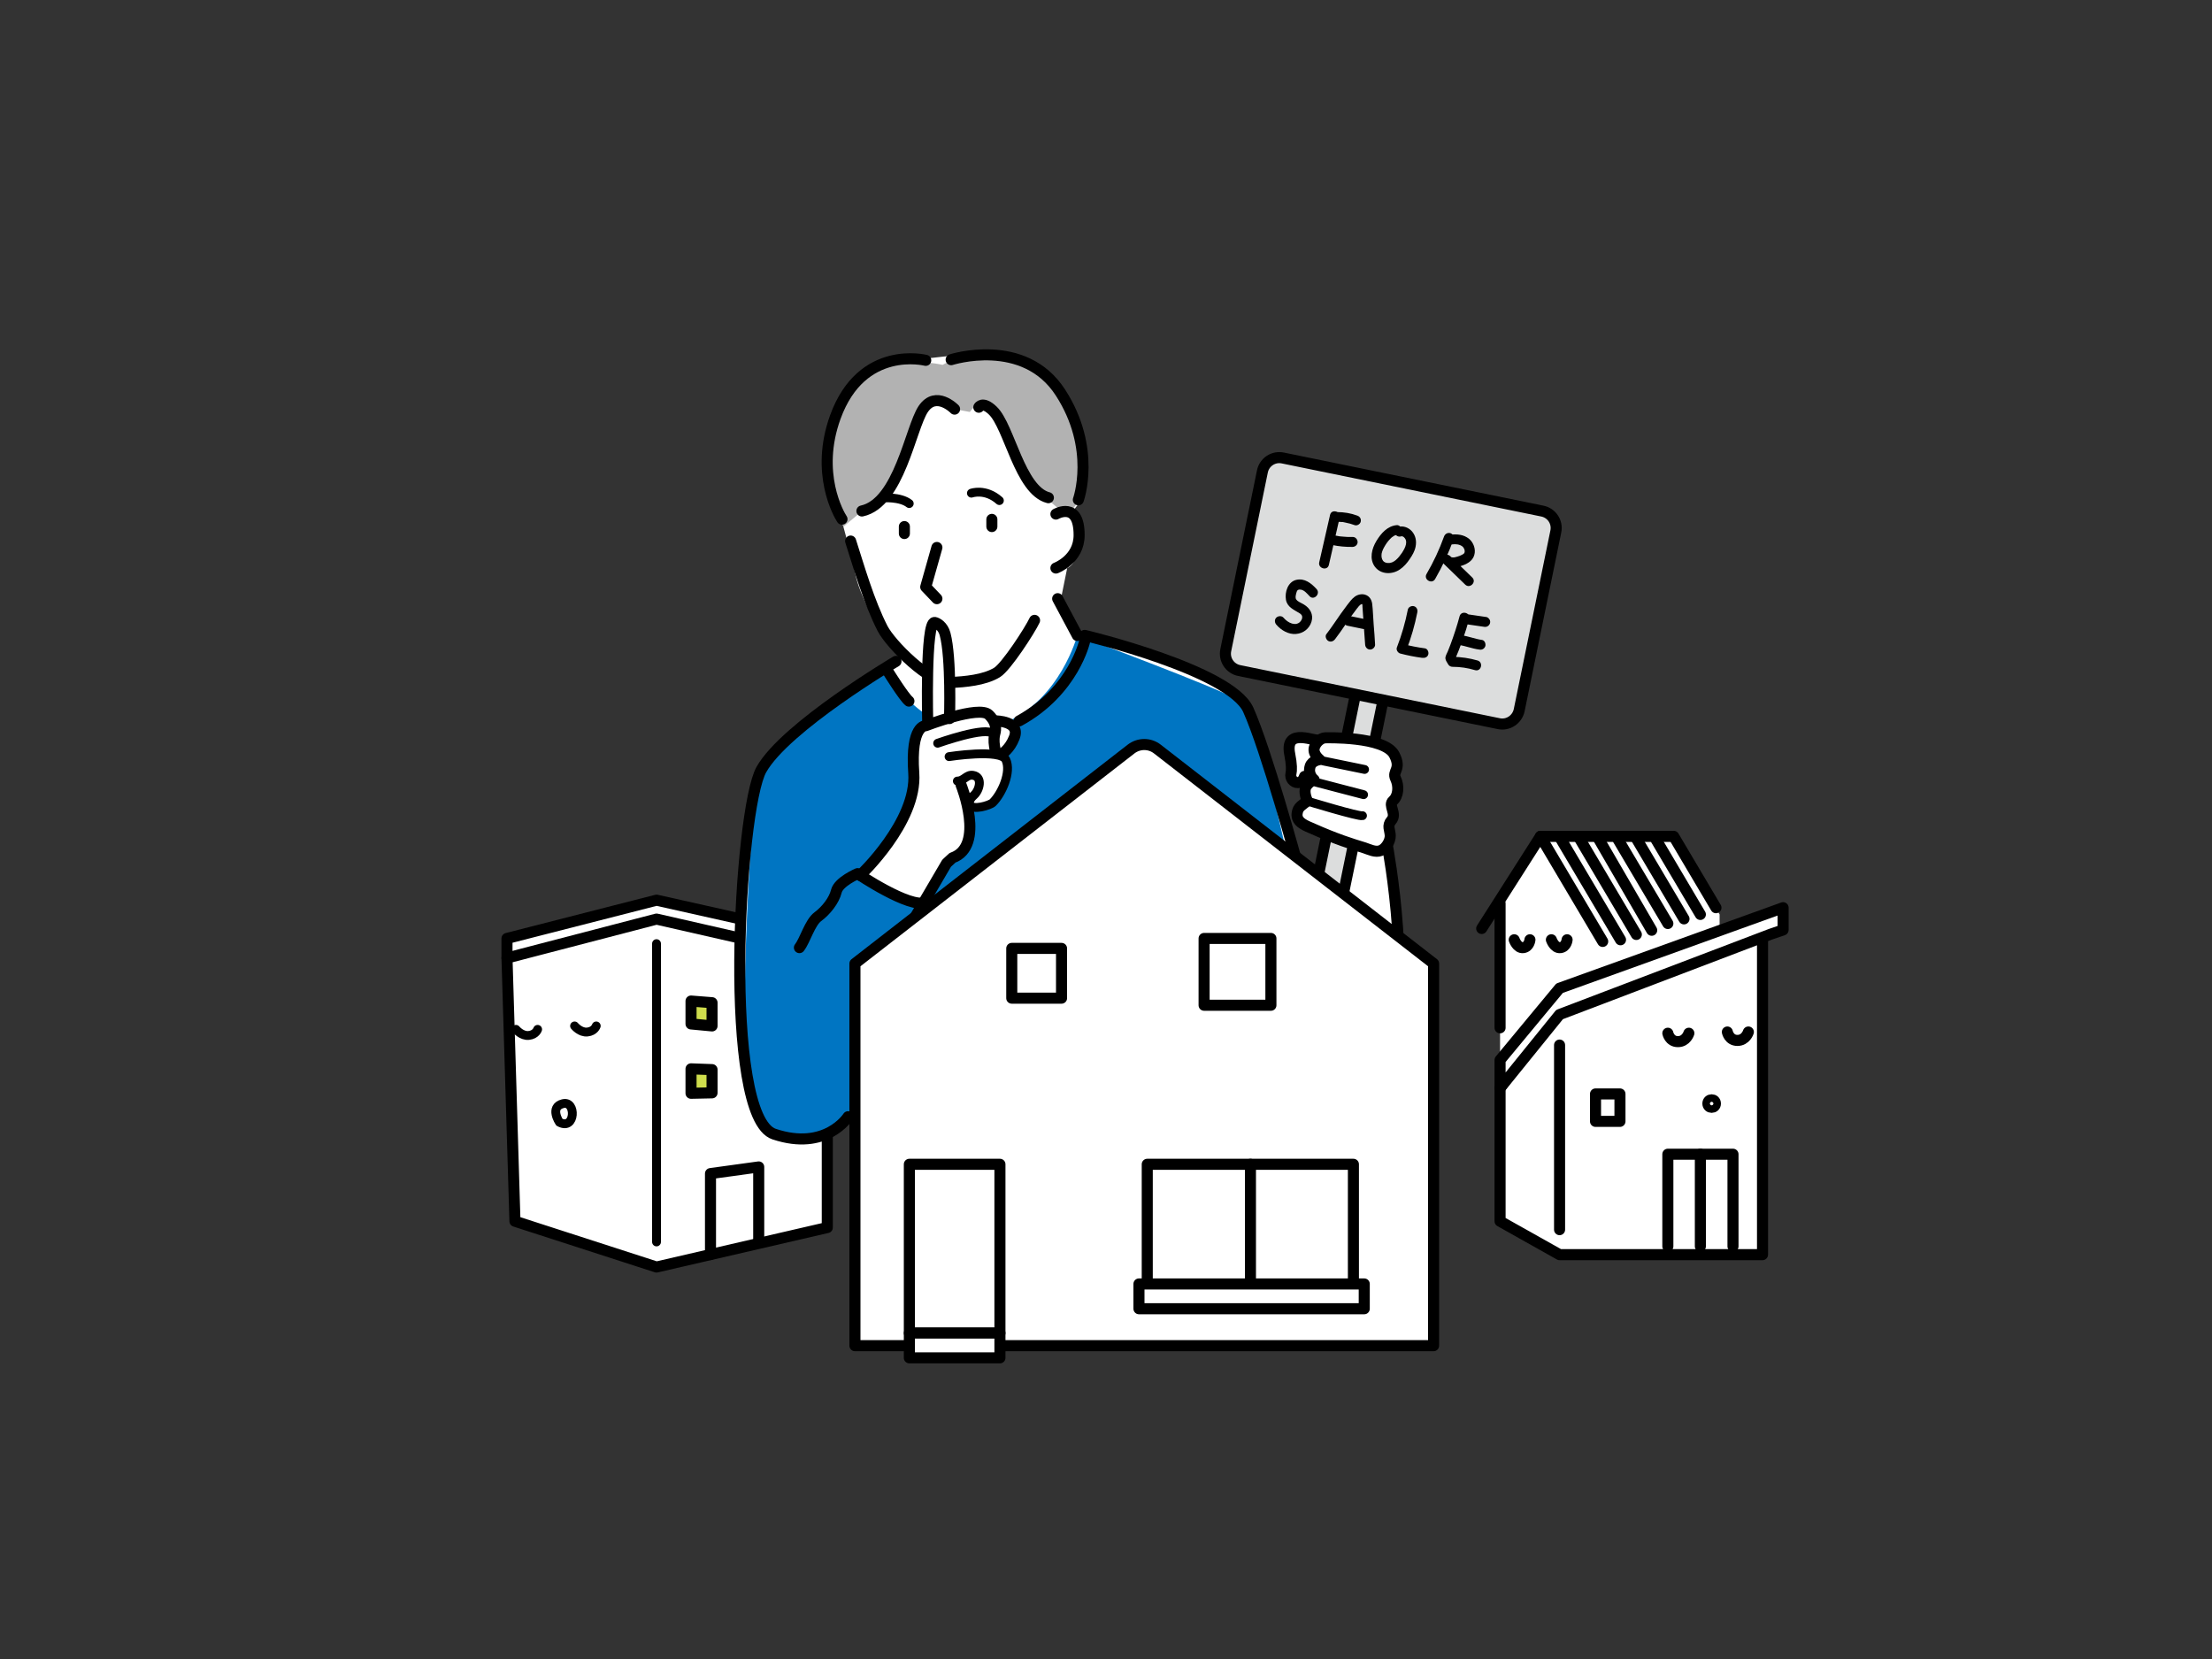
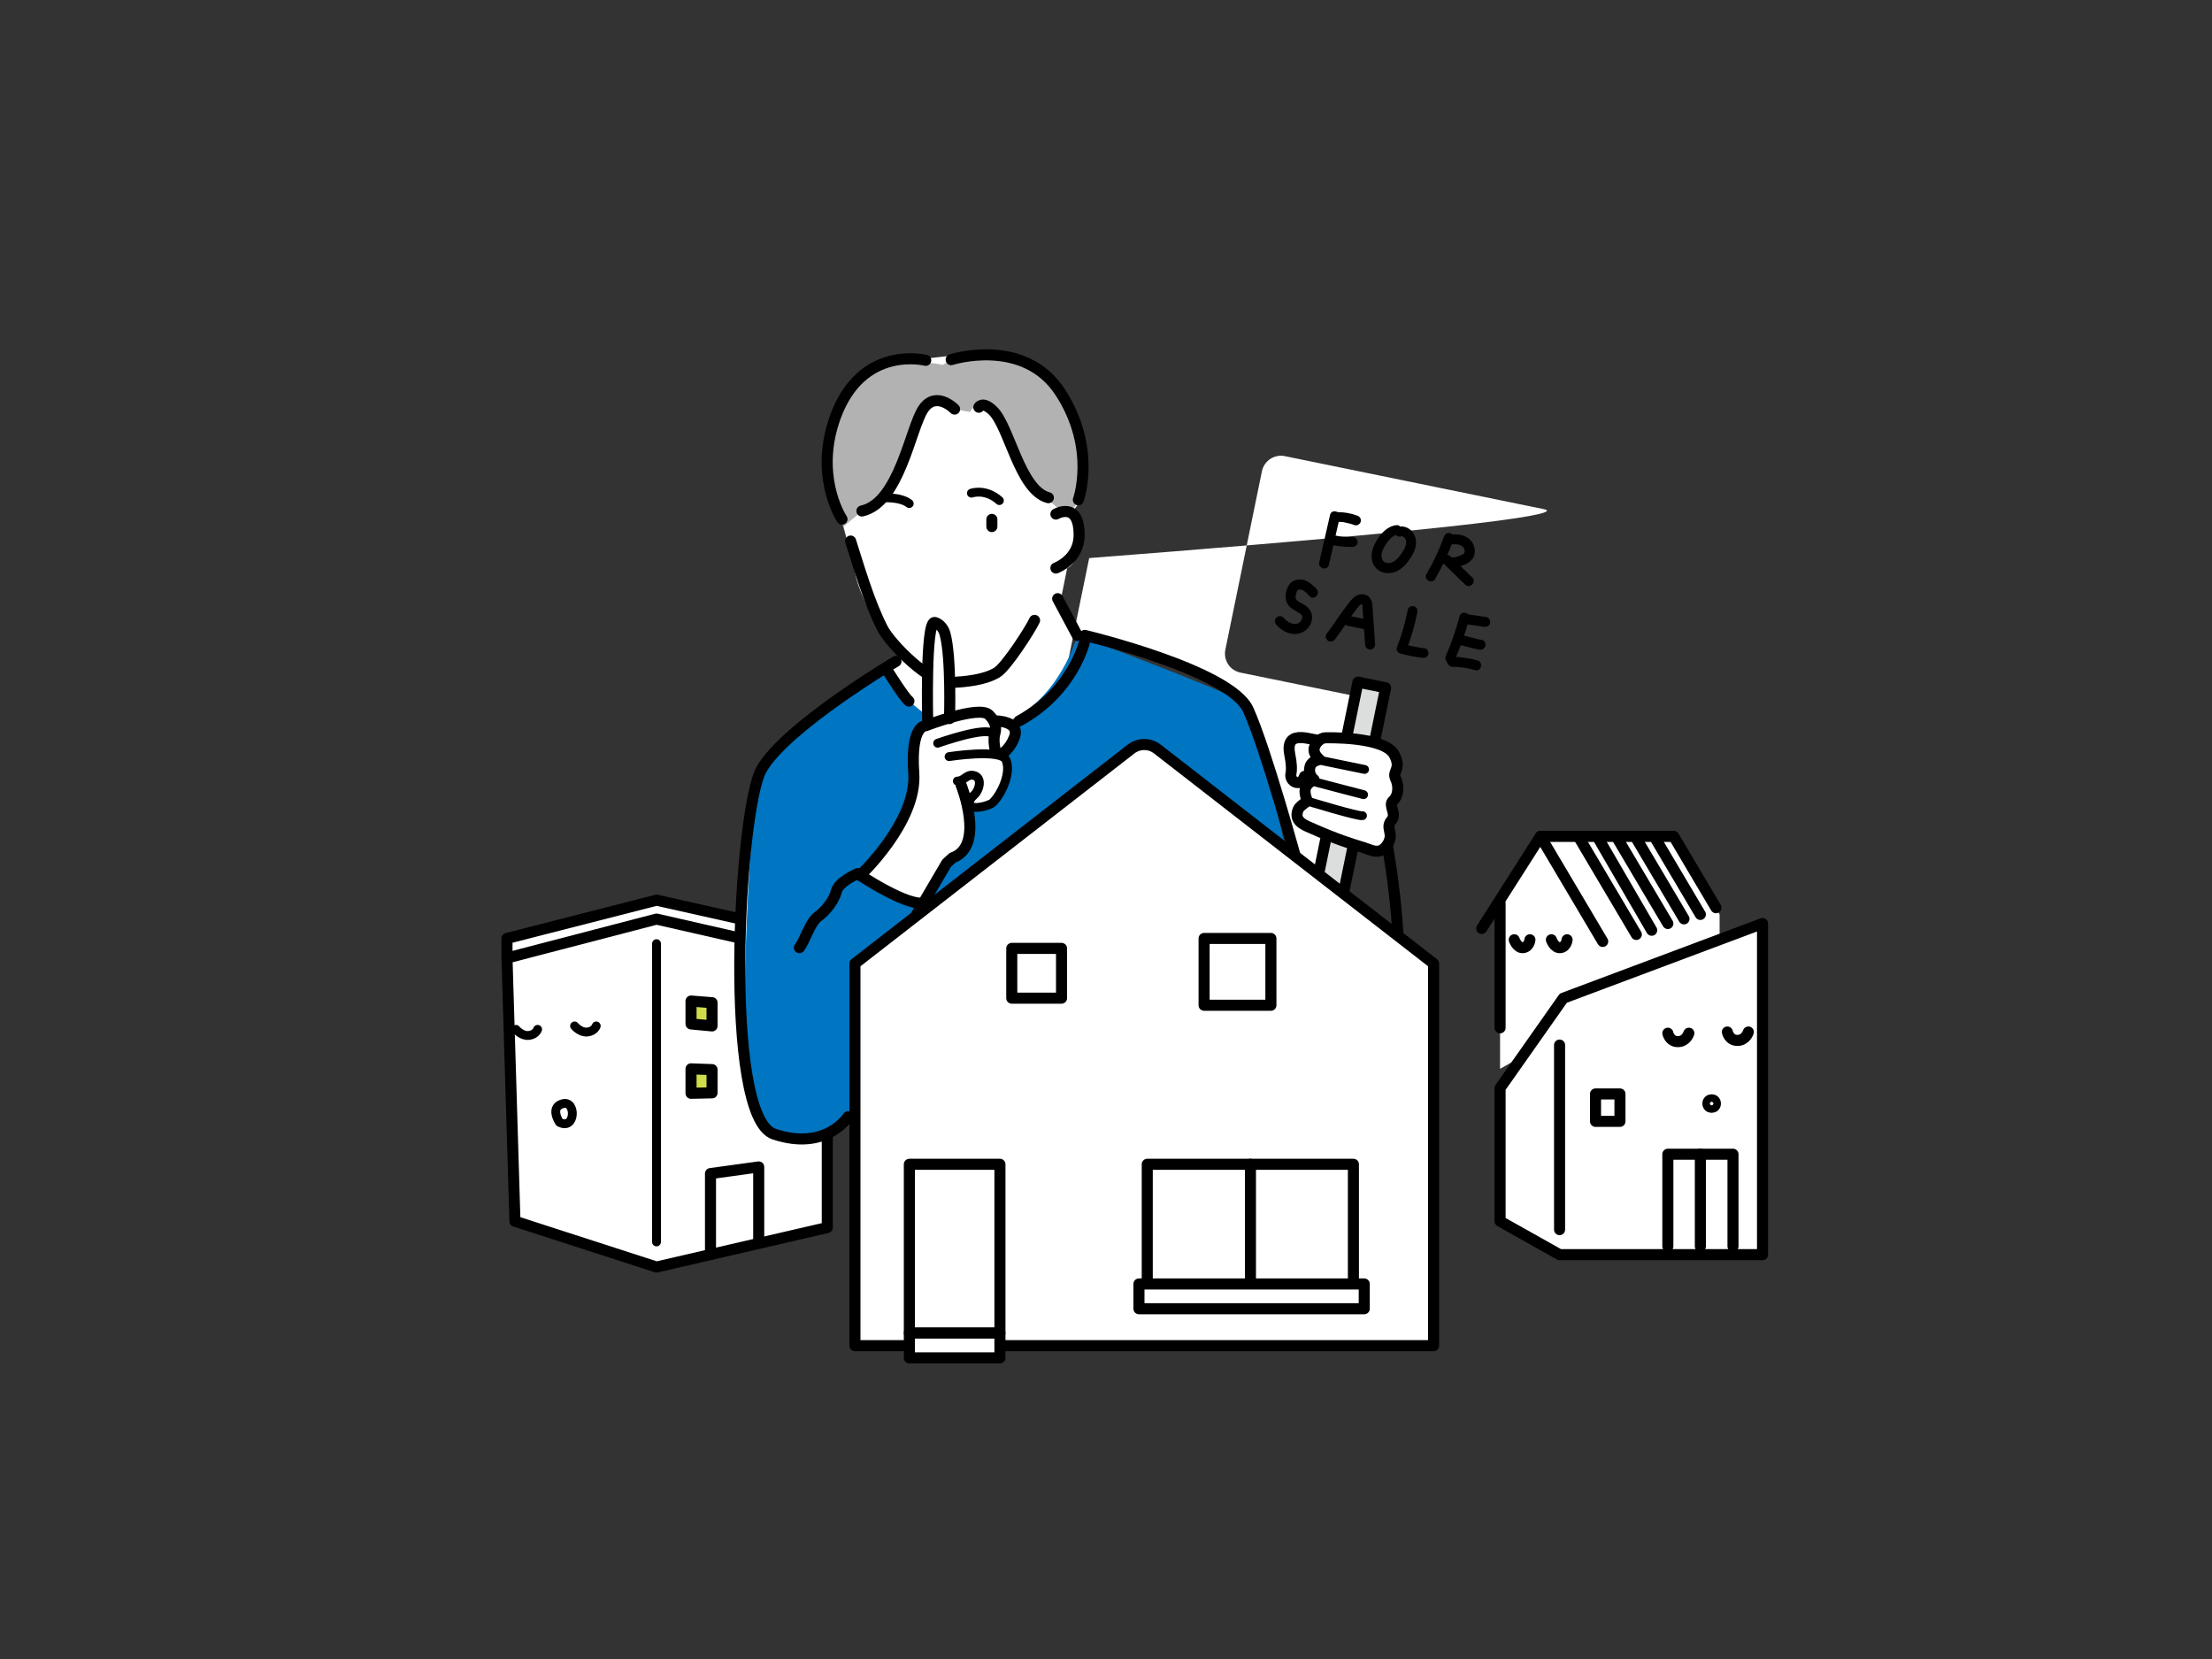
<svg xmlns="http://www.w3.org/2000/svg" version="1.1" id="レイヤー_1" x="0px" y="0px" viewBox="0 0 200 150" style="enable-background:new 0 0 200 150;" xml:space="preserve">
  <rect x="0" y="0" width="200" height="150" fill="#333333" stroke="none" />
  <style type="text/css">
	.st0{fill:#FFFFFF;stroke:#000000;stroke-linecap:round;stroke-linejoin:round;stroke-miterlimit:10;}
	.st1{fill:none;stroke:#000000;stroke-width:0.8;stroke-linecap:round;stroke-linejoin:round;stroke-miterlimit:10;}
	.st2{fill:#CFDD4C;stroke:#000000;stroke-linecap:round;stroke-linejoin:round;stroke-miterlimit:10;}
	.st3{fill:none;stroke:#000000;stroke-linecap:round;stroke-linejoin:round;stroke-miterlimit:10;}
	.st4{fill:#FFFFFF;}
	.st5{fill:#B2B2B2;}
	.st6{fill:#0075C2;}
	.st7{fill:#DCDDDD;stroke:#000000;stroke-linecap:round;stroke-linejoin:round;stroke-miterlimit:10;}
</style>
  <g>
    <g>
      <polyline class="st0" points="45.84,86.62 45.84,84.85 59.36,81.39 74.8,84.85 74.8,86.62   " />
      <polygon class="st0" points="45.84,86.62 59.36,83.1 74.8,86.62 74.8,110.99 59.36,114.56 46.56,110.42   " />
      <line class="st1" x1="59.36" y1="85.32" x2="59.36" y2="112.29" />
      <polygon class="st2" points="62.48,90.51 62.48,92.58 64.38,92.76 64.38,90.66   " />
      <polygon class="st2" points="62.48,96.64 62.48,98.85 64.38,98.81 64.38,96.71   " />
      <polyline class="st3" points="64.24,113.43 64.24,106.11 68.6,105.51 68.6,112.13   " />
      <path class="st1" d="M51.95,92.76c0,0,0.51,0.62,1.16,0.55c0.65-0.07,0.8-0.55,0.8-0.55" />
      <path class="st1" d="M46.65,93.07c0,0,0.51,0.62,1.16,0.55c0.65-0.07,0.8-0.55,0.8-0.55" />
      <path class="st1" d="M50.58,101.47c0,0-0.92-1.37,0.31-1.68C52.12,99.47,52.04,102.24,50.58,101.47z" />
    </g>
    <g>
-       <path class="st4" d="M139.61,46.04l-23.45-4.8c-0.94-0.19-1.86,0.42-2.06,1.36l-3.31,16.15c-0.09,0.46,0,0.92,0.25,1.31    c0.26,0.39,0.65,0.65,1.1,0.75l10.31,2.11l-0.75,3.66c-0.95-0.06-1.68-0.04-1.76-0.04c0,0,0,0,0,0c-0.2,0.01-0.4,0.09-0.58,0.22    c-0.07,0.01-0.33-0.04-0.54-0.08c-0.65-0.14-1.54-0.33-2.01,0.14c-0.29,0.28-0.37,0.74-0.24,1.39c0.19,0.98,0.17,1.47,0.11,1.71    c-0.06,0.25,0.01,0.52,0.18,0.72c0.15,0.19,0.37,0.29,0.6,0.29c0.01,0,0.02,0,0.02,0c0.24-0.01,0.57-0.13,0.76-0.67    c0.03-0.09-0.01-0.18-0.1-0.21l0.21-0.51c-0.04,0.4,0.12,0.72,0.29,0.93c-0.24,0.16-0.62,0.47-0.69,0.88    c-0.06,0.39,0.08,0.82,0.16,1.03c-0.14,0.1-0.38,0.28-0.48,0.38c-0.25,0.22-0.36,0.45-0.41,0.79c-0.11,0.87,0.73,1.22,1.33,1.48    c0.07,0.03,0.14,0.06,0.21,0.09c0.36,0.16,0.73,0.31,1.09,0.46l-1.44,7.01l-1.51-4.53c-0.03-0.1-2.84-10.38-4.45-13.94    c-1.6-3.52-13.66-6.52-14.82-6.8l-1.7-3.19l0.56-2.76c0.38-0.17,1.05-0.74,1.05-2.8c0-1.15-0.25-2.39-0.54-2.36l0.54-0.68    c0.01-0.02,0.08-1.69,0.36-1.25c0.16,0.26,1.19-3.64-2.05-8.79c-3.26-5.18-9.46-3.38-9.5-3.37l-2.53,0.29    c-0.48-0.11-6.01-1.17-8.34,5.23c-1.89,5.19,0.38,9.01,0.61,9.37l0.53,1.96c0.29,0.92,0.49,1.87,0.68,2.79    c0.32,1.57,1.09,3.05,1.92,4.69c0.56,1.09,1.71,2,2.52,3.01c-1.36,0.81-10.9,6.4-12.95,10.04c-1.73,3.06-3.2,24-0.5,31.03    c0.47,1.22,1.05,1.95,1.74,2.18c0.95,0.32,1.79,0.44,2.54,0.44c2.66,0,4.02-1.63,4.3-2.01l42.48-2.36    c0.54,0.69,1.25,1.18,2.16,1.18c0.05,0,0.09,0,0.14,0c1.73-0.09,2.89-2.05,3.79-3.95c2.75-5.82,0.5-18.43,0.29-19.58    c0.17-0.28,0.27-0.59,0.26-0.89c-0.01-0.17-0.04-0.32-0.06-0.45c-0.06-0.31-0.11-0.52,0.12-0.78c0.34-0.39,0.22-0.82,0.12-1.17    c-0.09-0.33-0.12-0.49,0.01-0.61c0.53-0.46,0.64-1.41,0.27-2.21c-0.1-0.22-0.05-0.35,0.03-0.56c0.13-0.33,0.29-0.74-0.14-1.59    c-0.28-0.54-0.96-0.91-1.78-1.15l0.72-3.53l10.31,2.11c0.12,0.02,0.24,0.04,0.35,0.04c0.34,0,0.67-0.1,0.96-0.29    c0.39-0.26,0.65-0.65,0.75-1.1l3.31-16.15C141.16,47.16,140.56,46.24,139.61,46.04z" />
+       <path class="st4" d="M139.61,46.04l-23.45-4.8c-0.94-0.19-1.86,0.42-2.06,1.36l-3.31,16.15c-0.09,0.46,0,0.92,0.25,1.31    c0.26,0.39,0.65,0.65,1.1,0.75l10.31,2.11l-0.75,3.66c-0.95-0.06-1.68-0.04-1.76-0.04c0,0,0,0,0,0c-0.2,0.01-0.4,0.09-0.58,0.22    c-0.07,0.01-0.33-0.04-0.54-0.08c-0.65-0.14-1.54-0.33-2.01,0.14c-0.29,0.28-0.37,0.74-0.24,1.39c0.19,0.98,0.17,1.47,0.11,1.71    c-0.06,0.25,0.01,0.52,0.18,0.72c0.15,0.19,0.37,0.29,0.6,0.29c0.01,0,0.02,0,0.02,0c0.24-0.01,0.57-0.13,0.76-0.67    c0.03-0.09-0.01-0.18-0.1-0.21l0.21-0.51c-0.04,0.4,0.12,0.72,0.29,0.93c-0.24,0.16-0.62,0.47-0.69,0.88    c-0.06,0.39,0.08,0.82,0.16,1.03c-0.14,0.1-0.38,0.28-0.48,0.38c-0.25,0.22-0.36,0.45-0.41,0.79c-0.11,0.87,0.73,1.22,1.33,1.48    c0.07,0.03,0.14,0.06,0.21,0.09c0.36,0.16,0.73,0.31,1.09,0.46l-1.44,7.01l-1.51-4.53c-0.03-0.1-2.84-10.38-4.45-13.94    c-1.6-3.52-13.66-6.52-14.82-6.8l-1.7-3.19l0.56-2.76c0.38-0.17,1.05-0.74,1.05-2.8c0-1.15-0.25-2.39-0.54-2.36l0.54-0.68    c0.01-0.02,0.08-1.69,0.36-1.25c0.16,0.26,1.19-3.64-2.05-8.79c-3.26-5.18-9.46-3.38-9.5-3.37l-2.53,0.29    c-0.48-0.11-6.01-1.17-8.34,5.23c-1.89,5.19,0.38,9.01,0.61,9.37l0.53,1.96c0.29,0.92,0.49,1.87,0.68,2.79    c0.32,1.57,1.09,3.05,1.92,4.69c0.56,1.09,1.71,2,2.52,3.01c-1.36,0.81-10.9,6.4-12.95,10.04c-1.73,3.06-3.2,24-0.5,31.03    c0.47,1.22,1.05,1.95,1.74,2.18c0.95,0.32,1.79,0.44,2.54,0.44c2.66,0,4.02-1.63,4.3-2.01c0.54,0.69,1.25,1.18,2.16,1.18c0.05,0,0.09,0,0.14,0c1.73-0.09,2.89-2.05,3.79-3.95c2.75-5.82,0.5-18.43,0.29-19.58    c0.17-0.28,0.27-0.59,0.26-0.89c-0.01-0.17-0.04-0.32-0.06-0.45c-0.06-0.31-0.11-0.52,0.12-0.78c0.34-0.39,0.22-0.82,0.12-1.17    c-0.09-0.33-0.12-0.49,0.01-0.61c0.53-0.46,0.64-1.41,0.27-2.21c-0.1-0.22-0.05-0.35,0.03-0.56c0.13-0.33,0.29-0.74-0.14-1.59    c-0.28-0.54-0.96-0.91-1.78-1.15l0.72-3.53l10.31,2.11c0.12,0.02,0.24,0.04,0.35,0.04c0.34,0,0.67-0.1,0.96-0.29    c0.39-0.26,0.65-0.65,0.75-1.1l3.31-16.15C141.16,47.16,140.56,46.24,139.61,46.04z" />
      <path class="st5" d="M85.22,32.99c0,0-7.27-1.81-9.53,4.31c-2.26,6.12,0.59,10.31,0.59,10.31s2.42-2.1,2.97-2.35    c0.55-0.25,1.67-1.48,2.52-3.88c0.85-2.4,2.13-5.37,2.94-5.16c0.82,0.21,1.6,0.77,1.6,0.77l1.38,0.26c0,0,0.73-1.12,1.4-0.63    c0.67,0.5,2.98,5.92,3.97,6.98s2.91,2.6,2.91,2.6s0.88,0.58,1.53-1.01c0.65-1.59,0.28-10.62-3.77-11.99s-6.44-1.27-6.44-1.27    L85.22,32.99z" />
      <path class="st4" d="M118.63,68.91l0.26-0.62c0.06,0.12,0.14,0.23,0.22,0.31C118.95,68.66,118.77,68.76,118.63,68.91z" />
      <path class="st6" d="M80.05,60.34c0,0-10.56,5.72-11.45,9.77c-0.89,4.04-1.92,25.91-0.73,28.81c1.19,2.9,1.88,4.63,4.4,4.22    s5.19-3.02,5.19-3.02v-12.8l25.99-20.11l12.78,9.52c0,0-2.62-12.4-4.35-13.47c-1.73-1.07-14.48-5.8-14.48-5.8s-1.54,5.8-6.49,7.86    S81.8,63.9,80.05,60.34z" />
      <g>
        <path class="st3" d="M125.43,76.39c0,0,2.57,13.56-0.26,19.54c-0.77,1.62-1.93,3.76-3.64,3.85c-2.01,0.11-3.09-2.35-3.58-4.49     c-1.48-6.43,2.37-19.67,2.37-19.67" />
        <path class="st3" d="M83.7,32.58c0,0-5.77-1.48-8.17,5.12c-1.85,5.08,0.32,8.83,0.6,9.24" />
        <path class="st3" d="M86,32.52c0,0,6.59-2.12,9.88,2.97s1.62,9.7,1.62,9.7" />
        <path class="st3" d="M86.31,36.99c0,0-1.68-1.73-2.84,0c-1.15,1.73-2.17,8.49-5.54,9.21" />
        <path class="st3" d="M76.91,48.92c0.74,2.31,1.66,5.52,2.89,7.91c0.74,1.43,4.28,5,6.11,4.89c1.34-0.08,3.07-0.21,4.24-0.92     c0.84-0.52,2.98-3.83,3.39-4.71" />
        <path class="st3" d="M95.47,46.48c0,0,2.1-1.22,2.1,1.9c0,2.21-2.1,2.98-2.1,2.98" />
        <path class="st1" d="M79.8,45.02c0,0,1.59-0.13,2.41,0.51" />
        <path class="st1" d="M87.83,44.59c0,0,1.26-0.46,2.53,0.67" />
-         <line class="st3" x1="81.77" y1="47.61" x2="81.77" y2="48.24" />
        <line class="st3" x1="89.68" y1="46.96" x2="89.68" y2="47.61" />
-         <polyline class="st3" points="84.71,49.5 83.7,53.07 84.71,54.13    " />
        <path class="st3" d="M88.5,36.82c0,0,0.32-0.6,1.26,0.3c1.51,1.44,2.44,7.22,5.03,7.88" />
        <g>
          <path class="st4" d="M91.85,66.76c0.17-0.43,0.15-0.8-0.06-1.1c-0.47-0.68-1.7-0.7-1.84-0.7c-0.02,0-0.04,0.01-0.05,0.01      c-0.1-0.16-0.22-0.32-0.39-0.49c-0.53-0.53-2.08-0.27-3.49,0.12c0.03-1.29,0.08-5.47-0.42-7.32c-0.21-0.77-0.79-1.17-1.14-1.21      c-0.1-0.01-0.21,0.02-0.29,0.1c-0.77,0.71-0.63,7.82-0.6,9.24c0,0,0,0,0,0c-0.11,0.01-0.33,0.06-0.55,0.28      c-0.62,0.61-0.86,2.04-0.7,4.25c0.29,4.24-4.73,9.01-4.78,9.05c-0.05,0.05-0.08,0.11-0.07,0.18c0,0.07,0.04,0.13,0.09,0.17      c0,0,4.66,2.45,5.5,2.31c1.07-0.17,2.64-3.45,2.64-3.45l0.47-0.43c0.62-0.23,1.08-0.66,1.36-1.28c0.44-0.97,0.36-2.25,0.15-3.35      c0.06,0.03,0.13,0.06,0.21,0.08c0.09,0.02,0.2,0.03,0.31,0.03c0.61,0,1.42-0.28,1.65-0.5c0.87-0.85,1.81-2.93,1.23-4.14      c-0.06-0.13-0.18-0.23-0.32-0.32C90.98,68.1,91.51,67.65,91.85,66.76z" />
          <g>
            <path class="st3" d="M85.85,64.97c0,0,0.18-5.48-0.4-7.64c-0.19-0.72-0.73-1.02-0.94-1.05c-0.86-0.1-0.63,9.11-0.63,9.11" />
            <path class="st3" d="M90.02,67.93c-0.16-0.55-0.17-1.1-0.11-1.43c0.06-0.33,0.38-0.99-0.5-1.87c-0.88-0.88-5.72,0.99-5.72,0.99       s-1.38-0.11-1.07,4.29s-4.85,9.24-4.85,9.24" />
            <path class="st1" d="M85.81,68.41c0,0,4.65-0.73,5.13,0.28c0.53,1.11-0.37,3.09-1.18,3.88c-0.26,0.25-1.86,0.74-2.07,0.18       c-0.14-0.36,0.17-0.67,0.38-0.86c0.49-0.44,0.82-1.65-0.1-1.79c-0.59-0.09-0.81,0.52-1.41,0.52" />
            <path class="st1" d="M84.78,67.2c0,0,4.44-1.59,5-0.84" />
            <path class="st3" d="M86.9,70.98c0,0,2.22,5.52-0.78,6.58l-0.53,0.49l-2.83,4.83" />
            <path class="st3" d="M90.02,65.18c0,0,2.27,0,1.69,1.5c-0.41,1.07-1.11,1.47-1.11,1.47" />
          </g>
        </g>
        <path class="st3" d="M81.01,59.8c0,0-9.99,5.91-12.17,9.78c-2.04,3.62-3.55,31.39,1.15,32.96s6.69-1.57,6.69-1.57" />
        <path class="st3" d="M72.28,85.68c0.52-0.67,0.94-2.26,1.67-2.8c0.73-0.54,1.46-1.45,1.67-2.3c0.21-0.86,1.92-1.59,1.92-1.59     s4.71,3.18,6.16,2.6" />
        <path class="st3" d="M92.15,65.18c4.94-2.7,5.93-7.24,5.93-7.24v-0.49c0,0,13.15,3.13,14.78,6.72     c1.62,3.59,4.44,13.91,4.44,13.91" />
        <g>
          <g>
            <rect x="120.51" y="61.64" transform="matrix(0.98 0.201 -0.201 0.98 17.073 -22.955)" class="st7" width="2.55" height="22.22" />
-             <path class="st7" d="M135.51,65.43l-23.46-4.8c-0.85-0.17-1.4-1-1.22-1.85l3.31-16.15c0.17-0.85,1-1.4,1.85-1.22l23.46,4.8       c0.85,0.17,1.4,1,1.22,1.85l-3.31,16.15C137.18,65.06,136.35,65.61,135.51,65.43z" />
            <g>
              <g>
                <g>
                  <g>
                    <path d="M120.26,46.55c-0.33,1.43-0.65,2.86-0.98,4.29c-0.13,0.56,0.74,0.8,0.87,0.24c0.33-1.43,0.65-2.86,0.98-4.29           C121.25,46.23,120.39,45.99,120.26,46.55L120.26,46.55z" />
                  </g>
                </g>
                <g>
                  <g>
                    <path d="M120.88,47.18c0.15,0,0.3,0,0.45,0.02c0.06,0,0.14,0,0.19,0.02c-0.07-0.01-0.08-0.01-0.02,0           c0.02,0,0.04,0.01,0.06,0.01c0.03,0.01,0.06,0.01,0.09,0.02c0.28,0.05,0.56,0.13,0.83,0.23c0.22,0.08,0.5-0.09,0.55-0.31           c0.06-0.26-0.08-0.47-0.31-0.55c-0.58-0.22-1.21-0.32-1.84-0.32c-0.24,0-0.46,0.21-0.45,0.45           C120.44,46.97,120.62,47.18,120.88,47.18L120.88,47.18z" />
                  </g>
                </g>
                <g>
                  <g>
                    <path d="M120.43,49.27c0.61,0.13,1.24,0.19,1.87,0.18c0.24-0.01,0.46-0.2,0.45-0.45c-0.01-0.24-0.2-0.46-0.45-0.45           c-0.29,0.01-0.58,0-0.86-0.03c-0.07-0.01-0.15-0.01-0.22-0.02c-0.03,0-0.13-0.01-0.01,0c-0.03,0-0.07-0.01-0.1-0.01           c-0.14-0.02-0.29-0.05-0.43-0.08c-0.23-0.05-0.5,0.07-0.55,0.31C120.06,48.94,120.18,49.22,120.43,49.27L120.43,49.27z" />
                  </g>
                </g>
                <g>
                  <g>
                    <path d="M126.29,47.48c-0.85,0.08-1.42,0.74-1.84,1.43c-0.42,0.69-0.66,1.62-0.14,2.33c0.54,0.72,1.57,0.73,2.27,0.24           c0.36-0.25,0.64-0.57,0.88-0.93c0.23-0.33,0.45-0.71,0.53-1.11c0.1-0.5,0.02-0.98-0.31-1.38c-0.31-0.36-0.8-0.55-1.26-0.42           c-0.23,0.07-0.38,0.32-0.31,0.55c0.06,0.23,0.32,0.38,0.55,0.31c0.03-0.01,0.06-0.02,0.09-0.02c-0.08,0.01,0,0,0.01,0.01           c0.07,0.03,0.04,0.01,0.01,0c0.03,0.01,0.06,0.01,0.08,0.02c-0.07-0.03,0,0,0.01,0.01c0.03,0.02,0.05,0.03,0.08,0.05           c-0.05-0.04,0.01,0.01,0.01,0.02c0.03,0.03,0.07,0.06,0.09,0.1c-0.04-0.05,0.05,0.09,0.06,0.1           c-0.03-0.05,0.03,0.09,0.03,0.11c0.02,0.07,0.01,0.22-0.01,0.32c-0.06,0.29-0.21,0.53-0.37,0.78           c-0.16,0.23-0.32,0.44-0.55,0.64c-0.07,0.06-0.19,0.14-0.3,0.19c0,0-0.08,0.03-0.03,0.01c-0.03,0.01-0.06,0.02-0.09,0.03           c-0.03,0.01-0.06,0.02-0.1,0.02c-0.07,0.02-0.01,0.01-0.05,0.01c-0.06,0.01-0.11,0-0.17,0c-0.08,0-0.05,0-0.03,0           c-0.03,0-0.06-0.01-0.1-0.02c-0.03-0.01-0.06-0.02-0.09-0.03c0.05,0.02-0.02-0.01-0.02-0.01c-0.09-0.05-0.06-0.03-0.14-0.1           c0,0-0.06-0.06-0.02-0.02c-0.02-0.02-0.04-0.05-0.05-0.08c-0.02-0.03-0.03-0.05-0.04-0.08c0.01,0.02,0.02,0.06-0.01-0.02           c-0.05-0.16-0.05-0.17-0.05-0.33c0-0.13,0.01-0.18,0.06-0.34c0.04-0.14,0.1-0.25,0.17-0.38c0.16-0.29,0.33-0.54,0.55-0.76           c0.11-0.12,0.17-0.17,0.29-0.24c0.03-0.02,0.06-0.03,0.08-0.05c0.1-0.06-0.04,0,0.07-0.03c0.03-0.01,0.06-0.02,0.09-0.03           c0.01,0,0.14-0.02,0.07-0.02c0.24-0.02,0.45-0.19,0.45-0.45C126.74,47.71,126.53,47.46,126.29,47.48L126.29,47.48z" />
                  </g>
                </g>
                <g>
                  <g>
                    <path d="M130.56,48.52c-0.42,1.17-0.95,2.3-1.58,3.38c-0.29,0.5,0.49,0.96,0.78,0.45c0.66-1.15,1.22-2.35,1.67-3.6           c0.08-0.23-0.09-0.49-0.31-0.55C130.86,48.14,130.64,48.29,130.56,48.52L130.56,48.52z" />
                  </g>
                </g>
                <g>
                  <g>
                    <path d="M131.32,49.22c0.28-0.04,0.64-0.01,0.88,0.17c0.04,0.03,0.09,0.07,0.12,0.12c-0.02-0.03,0.07,0.14,0.06,0.1           c0.02,0.04,0.03,0.08,0.04,0.12c0.01,0.02,0.01,0.11,0.01,0.05c0,0.04,0,0.08,0,0.12c-0.01,0.07,0.03-0.07-0.01,0.04           c-0.01,0.04-0.03,0.07-0.05,0.1c-0.03,0.03-0.12,0.09-0.18,0.12c-0.16,0.08-0.25,0.12-0.43,0.17           c-0.18,0.05-0.26,0.08-0.43,0.07c-0.04,0-0.08-0.01-0.1-0.02c-0.05-0.02-0.06-0.03-0.11-0.1           c-0.21,0.21-0.42,0.42-0.64,0.64c0.67,0.65,1.34,1.29,2,1.94c0.42,0.4,1.05-0.23,0.64-0.64c-0.67-0.65-1.34-1.29-2-1.94           c-0.17-0.17-0.46-0.17-0.64,0c-0.18,0.18-0.16,0.45,0,0.64c0.38,0.44,1.01,0.43,1.53,0.28c0.54-0.16,1.13-0.43,1.29-1.02           c0.15-0.51-0.06-1.11-0.46-1.45c-0.5-0.41-1.12-0.46-1.74-0.38c-0.24,0.03-0.37,0.34-0.31,0.55           C130.84,49.16,131.08,49.25,131.32,49.22L131.32,49.22z" />
                  </g>
                </g>
              </g>
              <g>
                <g>
                  <g>
                    <path d="M119.04,53.26c-0.48-0.52-1.08-1.01-1.84-0.83c-0.76,0.18-1.05,1.11-0.93,1.8c0.12,0.67,0.71,0.89,1.22,1.21           c0.18,0.11,0.26,0.22,0.25,0.38c0,0.06-0.02,0.15-0.05,0.2c-0.06,0.12-0.09,0.16-0.2,0.26c-0.08,0.06-0.15,0.1-0.28,0.13           c-0.13,0.02-0.26,0-0.39-0.03c-0.31-0.09-0.57-0.3-0.78-0.54c-0.16-0.18-0.47-0.16-0.64,0c-0.18,0.18-0.16,0.45,0,0.64           c0.43,0.5,1.1,0.9,1.78,0.84c0.66-0.05,1.21-0.48,1.4-1.11c0.2-0.65-0.13-1.22-0.68-1.55c-0.11-0.06-0.22-0.12-0.33-0.18           c-0.06-0.03-0.12-0.06-0.17-0.1c-0.06-0.03-0.12-0.08-0.12-0.09c-0.08-0.08-0.11-0.1-0.13-0.22           c-0.02-0.13,0.01-0.26,0.04-0.39c0.03-0.11,0.07-0.27,0.14-0.32c0.07-0.06,0.2-0.06,0.28-0.05c0.33,0.05,0.58,0.37,0.8,0.6           C118.79,54.32,119.43,53.69,119.04,53.26L119.04,53.26z" />
                  </g>
                </g>
                <g>
                  <g>
                    <path d="M120.72,57.78c0.68-0.88,1.25-1.84,1.94-2.72c0.12-0.15,0.29-0.4,0.46-0.44c0.04-0.01,0.07,0.02,0.03-0.03           c0.05,0.07,0.03,0.2,0.04,0.29c0.03,0.53,0.07,1.06,0.11,1.59c0.05,0.6,0.09,1.2,0.13,1.81c0.01,0.24,0.2,0.45,0.45,0.45           c0.23,0,0.46-0.21,0.45-0.45c-0.03-0.61-0.08-1.23-0.13-1.84c-0.05-0.61-0.06-1.23-0.13-1.83           c-0.05-0.39-0.25-0.72-0.64-0.84c-0.32-0.1-0.68-0.01-0.94,0.18c-0.27,0.2-0.47,0.48-0.68,0.75           c-0.2,0.26-0.39,0.53-0.58,0.79c-0.43,0.61-0.84,1.24-1.3,1.84c-0.15,0.19-0.03,0.5,0.16,0.62           C120.33,58.08,120.57,57.98,120.72,57.78L120.72,57.78z" />
                  </g>
                </g>
                <g>
                  <g>
                    <path d="M121.81,56.57c0.48,0.1,0.97,0.2,1.45,0.3c0.12,0.02,0.24,0.02,0.35-0.05c0.09-0.05,0.18-0.16,0.21-0.27           c0.05-0.22-0.07-0.5-0.31-0.55c-0.48-0.1-0.97-0.2-1.45-0.3c-0.12-0.02-0.24-0.02-0.35,0.05           c-0.09,0.05-0.18,0.16-0.21,0.27C121.45,56.24,121.57,56.52,121.81,56.57L121.81,56.57z" />
                  </g>
                </g>
                <g>
                  <g>
                    <path d="M127.29,55.12c-0.23,1.17-0.56,2.31-0.99,3.42c-0.09,0.22,0.1,0.5,0.31,0.55c0.65,0.17,1.31,0.3,1.98,0.39           c0.24,0.03,0.48-0.06,0.55-0.31c0.06-0.21-0.07-0.52-0.31-0.55c-0.67-0.09-1.33-0.22-1.98-0.39           c0.1,0.18,0.21,0.37,0.31,0.55c0.43-1.11,0.76-2.26,0.99-3.42c0.05-0.24-0.07-0.49-0.31-0.55           C127.62,54.75,127.34,54.88,127.29,55.12L127.29,55.12z" />
                  </g>
                </g>
                <g>
                  <g>
                    <path d="M132.65,56.45c0.5,0.07,1.01,0.15,1.51,0.22c0.12,0.02,0.23,0.02,0.35-0.05c0.09-0.05,0.18-0.16,0.21-0.27           c0.03-0.12,0.02-0.24-0.05-0.35c-0.06-0.09-0.16-0.19-0.27-0.21c-0.5-0.07-1.01-0.15-1.51-0.22           c-0.12-0.02-0.23-0.02-0.35,0.05c-0.09,0.05-0.18,0.16-0.21,0.27c-0.03,0.12-0.02,0.24,0.05,0.35           C132.44,56.34,132.54,56.43,132.65,56.45L132.65,56.45z" />
                  </g>
                </g>
                <g>
                  <g>
                    <path d="M131.88,58.31c0.63,0.09,1.23,0.34,1.86,0.42c0.13,0.02,0.23,0.02,0.35-0.05c0.09-0.05,0.18-0.16,0.21-0.27           c0.05-0.21-0.06-0.52-0.31-0.55c-0.63-0.09-1.23-0.34-1.86-0.42c-0.13-0.02-0.23-0.02-0.35,0.05           c-0.09,0.05-0.18,0.16-0.21,0.27C131.51,57.96,131.63,58.27,131.88,58.31L131.88,58.31z" />
                  </g>
                </g>
                <g>
                  <g>
                    <path d="M131.97,55.72c-0.23,0.86-0.51,1.71-0.82,2.55c-0.08,0.21-0.16,0.41-0.24,0.61c-0.08,0.2-0.25,0.45-0.22,0.67           c0.02,0.18,0.16,0.36,0.25,0.52c0.08,0.14,0.23,0.22,0.39,0.22c0.68,0,1.38,0.1,2.03,0.3c0.56,0.17,0.79-0.7,0.24-0.87           c-0.72-0.21-1.52-0.33-2.27-0.33c0.13,0.07,0.26,0.15,0.39,0.22c-0.07-0.12-0.13-0.24-0.2-0.35c0,0.15,0,0.3,0,0.45           c0.53-1.22,0.97-2.48,1.32-3.76C132.99,55.4,132.12,55.16,131.97,55.72L131.97,55.72z" />
                  </g>
                </g>
              </g>
            </g>
          </g>
        </g>
        <g>
          <path class="st0" d="M119.33,66.9c-0.27,0.26-3.21-1.25-2.72,1.28c0.19,0.95,0.18,1.49,0.11,1.78c-0.09,0.4,0.22,0.81,0.63,0.8      c0.23-0.01,0.46-0.15,0.6-0.56" />
          <path class="st0" d="M119.82,66.71c0,0,5.37-0.17,6.25,1.54c0.68,1.33-0.22,1.45,0.11,2.14c0.33,0.69,0.26,1.58-0.23,2.01      c-0.48,0.42,0.39,1.17-0.15,1.79c-0.41,0.47-0.12,0.84-0.1,1.35c0.02,0.5-0.38,1.17-0.85,1.36c-0.48,0.2-1.03-0.09-1.48-0.24      c-0.65-0.2-1.3-0.4-1.94-0.63c-0.92-0.33-1.82-0.69-2.71-1.09c-0.6-0.27-1.55-0.56-1.44-1.39c0.04-0.3,0.13-0.49,0.35-0.68      c0.14-0.13,0.58-0.45,0.58-0.45s-0.28-0.57-0.2-1.06c0.08-0.52,0.8-0.87,0.8-0.87s-0.59-0.43-0.35-1.21      c0.16-0.52,0.86-0.6,0.86-0.6s-0.63-0.48-0.49-1.06C118.93,67.18,119.39,66.73,119.82,66.71z" />
          <line class="st1" x1="119.68" y1="68.81" x2="123.38" y2="69.57" />
          <line class="st1" x1="119" y1="70.73" x2="123.29" y2="71.85" />
          <path class="st1" d="M118.2,72.43c0,0,4.65,1.42,4.99,1.32" />
        </g>
        <line class="st3" x1="95.63" y1="54.13" x2="97.41" y2="57.46" />
      </g>
      <g>
        <path class="st0" d="M129.62,121.67V87.12l-24.97-19.39c-0.7-0.55-1.68-0.55-2.39,0L77.3,87.12v34.55H129.62z" />
        <g>
          <rect x="91.48" y="85.75" class="st3" width="4.5" height="4.5" />
          <rect x="108.87" y="84.85" class="st3" width="6.04" height="6.04" />
        </g>
        <rect x="103.73" y="105.27" class="st3" width="18.64" height="11.45" />
        <rect x="82.22" y="105.27" class="st0" width="8.19" height="15.26" />
        <rect x="82.22" y="120.53" class="st0" width="8.19" height="2.24" />
        <rect x="102.98" y="116.09" class="st0" width="20.37" height="2.24" />
        <line class="st3" x1="113.06" y1="105.27" x2="113.06" y2="115.57" />
      </g>
      <path class="st3" d="M80.36,60.83c0,0,1.38,2.21,1.82,2.56" />
    </g>
    <g>
      <polygon class="st4" points="135.63,95.19 135.63,81.69 139.28,75.62 151.14,75.62 155.48,82.68 155.48,85.41 135.63,96.64   " />
      <g>
        <polygon class="st0" points="159.36,85.12 159.36,113.44 141.01,113.44 135.63,110.42 135.63,98.38 141.35,90.25 159.36,83.5         " />
-         <polygon class="st0" points="141.01,89.35 161.22,82.07 161.22,84.08 160.08,84.47 141.01,91.73 135.63,98.38 135.63,95.84         " />
        <line class="st0" x1="141.01" y1="111.18" x2="141.01" y2="94.49" />
        <path class="st0" d="M150.8,93.42c0,0,0.15,0.76,0.91,0.76s0.99-0.76,0.99-0.76" />
        <path class="st0" d="M156.18,93.31c0,0,0.15,0.76,0.91,0.76s0.99-0.76,0.99-0.76" />
        <circle class="st0" cx="154.76" cy="99.78" r="0.34" />
        <polyline class="st0" points="150.8,112.69 150.8,104.36 156.69,104.36 156.69,112.69    " />
        <rect x="144.26" y="98.91" class="st0" width="2.21" height="2.48" />
        <line class="st0" x1="153.74" y1="104.36" x2="153.74" y2="112.69" />
      </g>
      <polyline class="st3" points="133.97,83.95 139.28,75.62 144.91,85.12   " />
      <line class="st0" x1="151.33" y1="75.62" x2="155.15" y2="82.07" />
      <line class="st0" x1="149.56" y1="75.62" x2="153.74" y2="82.68" />
      <line class="st0" x1="147.84" y1="75.62" x2="152.26" y2="83.08" />
      <line class="st0" x1="146.13" y1="75.62" x2="150.8" y2="83.5" />
      <line class="st0" x1="144.41" y1="75.62" x2="149.34" y2="84.11" />
      <line class="st0" x1="142.7" y1="75.62" x2="147.95" y2="84.49" />
-       <line class="st0" x1="140.98" y1="75.62" x2="146.52" y2="84.97" />
      <line class="st0" x1="139.28" y1="75.62" x2="151.14" y2="75.62" />
    </g>
    <line class="st0" x1="135.63" y1="81.69" x2="135.63" y2="92.93" />
    <path class="st0" d="M136.91,84.97c0,0,0.27,0.78,0.82,0.71c0.54-0.07,0.6-0.71,0.6-0.71" />
    <path class="st0" d="M140.27,84.97c0,0,0.27,0.78,0.82,0.71c0.54-0.07,0.6-0.71,0.6-0.71" />
  </g>
</svg>